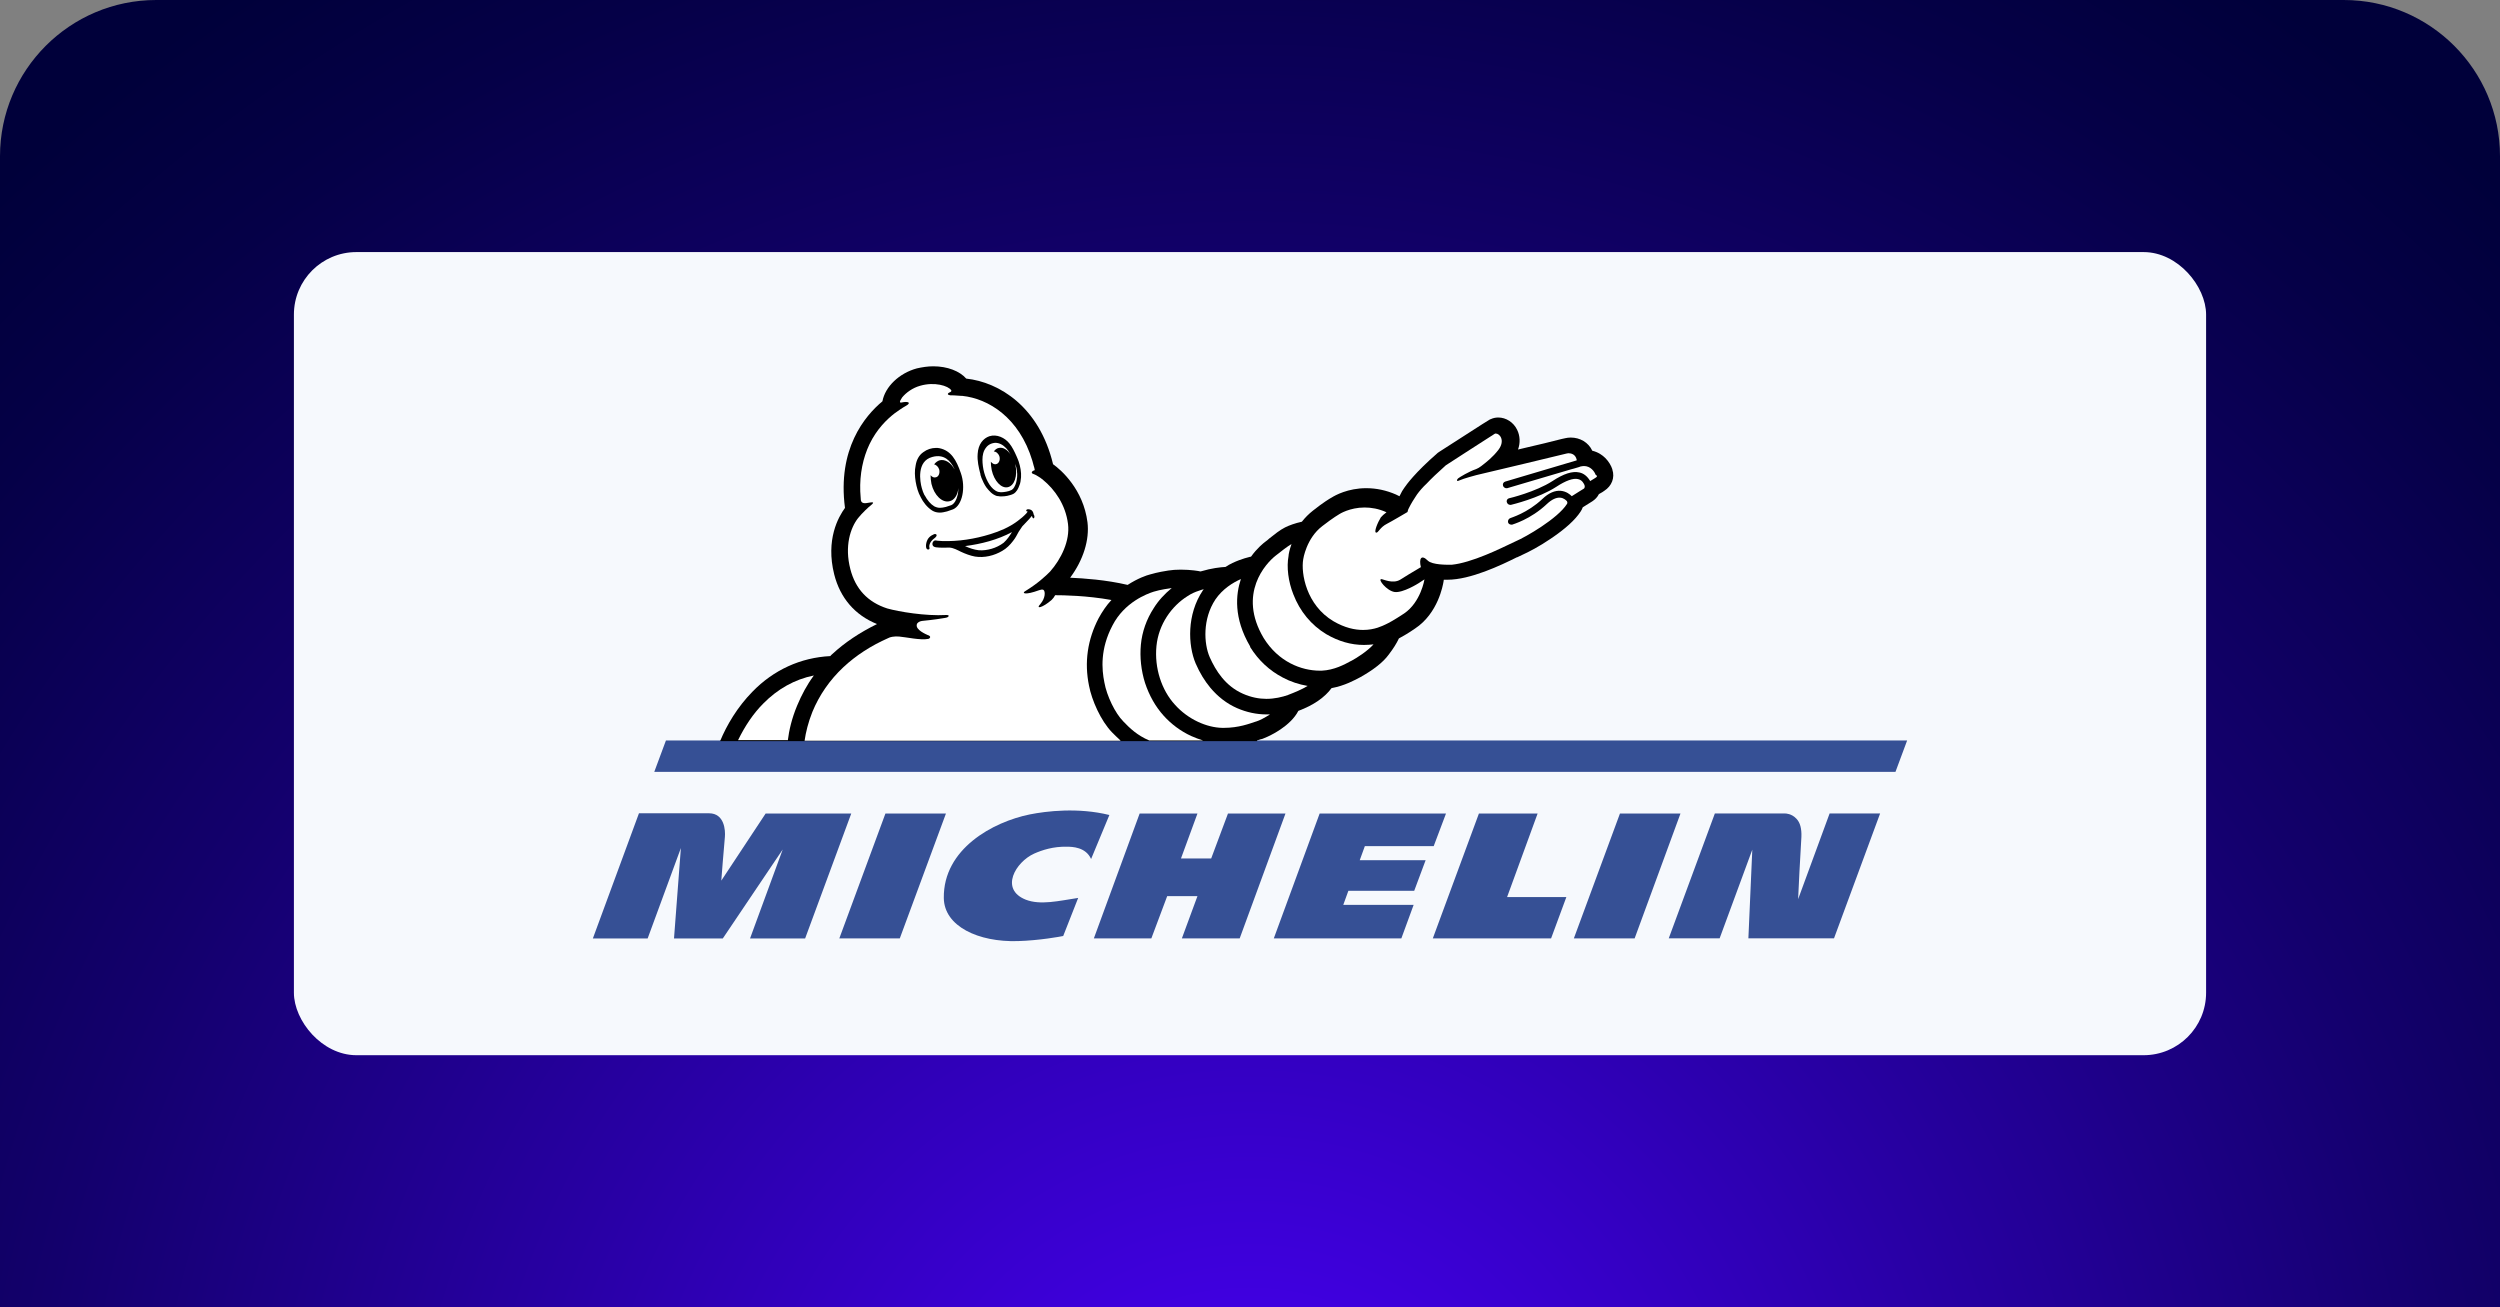
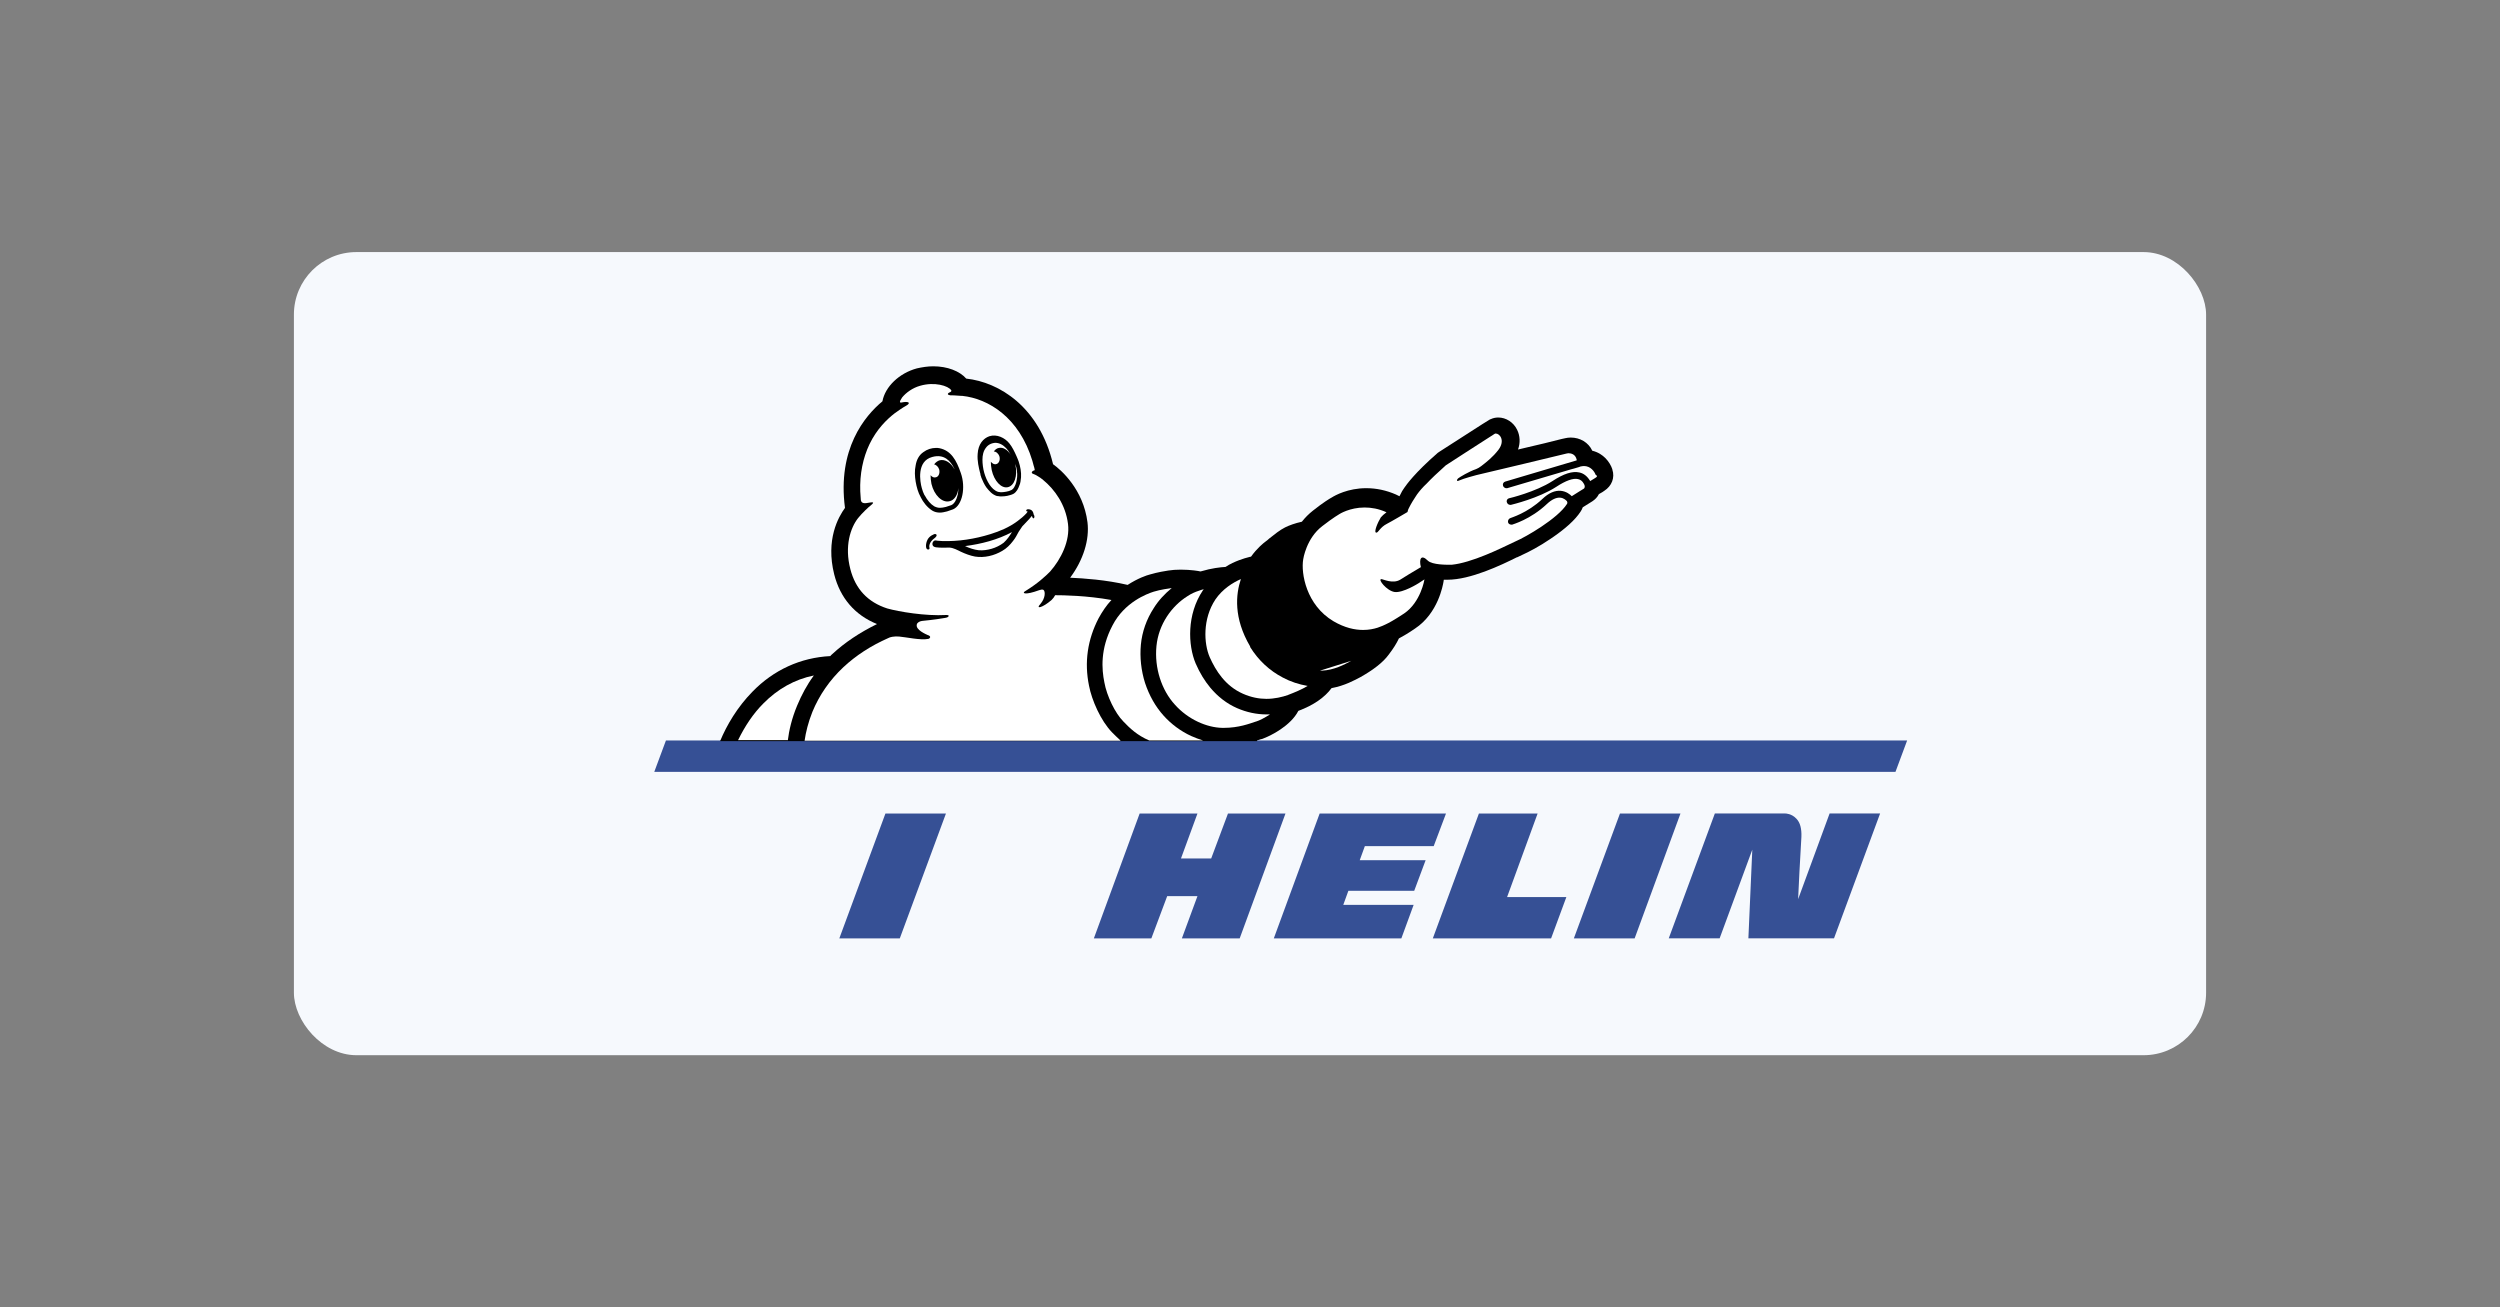
<svg xmlns="http://www.w3.org/2000/svg" id="Layer_1" data-name="Layer 1" width="480" height="251" viewBox="0 0 480 251">
  <rect x="0" y="0" width="480" height="251" fill="#808080" stroke="none" />
  <defs>
    <radialGradient id="radial-gradient" cx="453.45" cy="82.83" fx="453.45" fy="82.83" r="206.78" gradientTransform="translate(98.92 1086.7) rotate(-90) scale(1.74 1.7)" gradientUnits="userSpaceOnUse">
      <stop offset="0" stop-color="#4c00ff" />
      <stop offset=".03" stop-color="#4800f6" />
      <stop offset=".39" stop-color="#2900a6" />
      <stop offset=".67" stop-color="#13006c" />
      <stop offset=".89" stop-color="#050047" />
      <stop offset="1" stop-color="#00003a" />
    </radialGradient>
  </defs>
-   <path d="M30,0h420c16.56,0,30,13.44,30,30v221H0V30C0,13.44,13.44,0,30,0Z" fill="url(#radial-gradient)" />
  <rect x="56.43" y="48.4" width="367.14" height="154.2" rx="12" ry="12" fill="#f6f9fd" />
  <g id="Michelin-Logo">
    <g>
-       <path d="M204.15,179.71c-.52.11-4.54.86-8.74.98-7.53.23-14.14-2.82-14.2-8.28-.11-9.43,9.43-14.6,16.5-16.04,3.16-.63,9.26-1.38,15.29.11l-3.51,8.45c-1.03-2.3-3.62-2.36-4.66-2.36-2.59-.06-4.71.63-6.27,1.32-3.56,1.61-6.67,6.84-1.61,8.85,2.82,1.09,6.32.23,10.06-.34l-2.87,7.3Z" fill="#365095" />
      <path d="M351.28,156.2l-6.04,16.44c.06-1.67.4-8.22.63-11.96.06-1.55-.23-2.76-.98-3.51-.92-.98-2.07-.98-2.13-.98h-13.51l-8.85,23.97h9.77l6.27-17.02-.75,17.02h16.44l8.85-23.97h-9.72Z" fill="#365095" />
      <polygon points="300.74 172.24 289.36 172.24 295.22 156.2 283.95 156.2 275.1 180.17 297.81 180.17 300.74 172.24" fill="#365095" />
      <polygon points="275.27 162.46 277.63 156.2 253.37 156.2 244.57 180.17 269.06 180.17 271.42 173.73 257.91 173.73 258.89 171.03 271.53 171.03 273.72 165.16 261.07 165.16 262.05 162.46 275.27 162.46" fill="#365095" />
      <polygon points="238.02 180.17 246.81 156.2 235.77 156.2 232.55 164.82 226.75 164.82 229.91 156.2 218.81 156.2 210.02 180.17 221.06 180.17 224.1 172.06 229.91 172.06 226.92 180.17 238.02 180.17" fill="#365095" />
      <polygon points="172.76 180.17 181.62 156.2 170 156.2 161.15 180.17 172.76 180.17" fill="#365095" />
-       <path d="M154.59,180.17l8.85-23.97h-16.44l-8.51,12.88s.52-6.73.69-8.39c.11-1.21-.06-4.54-3.05-4.54h-13.45l-8.85,24.03h10.52l6.38-17.36-1.32,17.36h9.37l11.5-17.08-6.27,17.08h10.58Z" fill="#365095" />
      <polygon points="313.85 180.17 322.65 156.2 311.03 156.2 302.18 180.17 313.85 180.17" fill="#365095" />
    </g>
    <g>
      <polygon points="127.86 142.17 125.62 148.2 363.93 148.2 366.17 142.17 127.86 142.17" fill="#365095" />
      <g>
        <path d="M241.35,142.17c.17-.06.34-.11.52-.17,0,0,.29-.11.4-.11,1.72-.57,5.58-2.59,7.01-5.4,2.93-1.09,5.06-2.59,6.38-4.37,2.53-.46,4.48-1.55,5.58-2.13,2.53-1.44,4.31-2.82,5.4-4.31.92-1.21,1.49-2.13,1.95-3.1.86-.46,1.84-1.03,3.1-1.9,4.43-2.93,5.35-8.34,5.46-8.97,0-.11.06-.29.06-.4h.69c4.43,0,10.23-2.76,13.34-4.31h.06c.46-.23.92-.46,1.09-.52,1.03-.46,3.16-1.55,5.35-3.05,2.82-1.9,4.71-3.62,5.75-5.23.17-.23.29-.52.4-.8l1.84-1.15c.52-.34.98-.8,1.26-1.38.52-.29.92-.52,1.03-.63,1.44-.92,2.07-2.53,1.55-4.08v-.06c-.46-1.38-1.72-3.05-3.85-3.56-.75-1.61-2.36-2.53-4.14-2.53-.4,0-.75.06-.98.11-.11,0-.57.11-4.02.98l-5.12,1.21c.46-1.26.4-2.64-.17-3.79-.69-1.44-2.13-2.36-3.62-2.36-.52,0-1.03.11-1.49.34h-.06c-.17.11-.57.29-9.72,6.21-.11.06-.23.17-.34.23-4.43,3.85-6.04,6.15-6.44,6.73-.23.29-.57.86-.92,1.61-.23-.11-.46-.23-.69-.34-1.84-.8-3.74-1.21-5.69-1.21-3.51,0-5.98,1.38-6.61,1.78-.34.17-1.67.98-3.62,2.53-.8.63-1.49,1.32-2.13,2.13-1.32.29-2.41.69-3.22,1.09-1.03.52-2.01,1.32-3.1,2.18l-.06.06c-.17.17-.34.29-.57.46-.46.34-1.67,1.32-2.82,2.93h-.11c-.17.06-1.61.34-3.45,1.21-.46.23-.92.46-1.32.75-1.03.06-2.64.23-4.77.86h-.11c-.17-.06-1.78-.34-3.74-.34-.86,0-1.67.06-2.36.17-.46.06-2.13.34-3.51.75-.69.17-2.36.75-4.31,2.01-4.2-.98-8.39-1.26-11.04-1.38,2.53-3.39,3.74-7.3,3.33-10.64-.8-6.32-5.06-10.06-6.61-11.15-2.64-11.04-10.35-15.75-16.67-16.44-1.26-1.44-3.62-2.36-6.32-2.36-1.09,0-2.13.17-3.16.4-3.39.92-6.09,3.51-6.61,6.32-3.39,2.82-8.68,9.14-7.19,20.47-1.26,1.72-3.74,6.09-2.07,12.76,1.15,4.54,3.97,7.82,8.22,9.54-3.28,1.61-6.15,3.51-8.57,5.75-.17.11-.29.29-.4.4-5.69.29-10.87,2.64-14.95,6.84-2.93,2.99-4.94,6.44-6.21,9.49h103.08v-.11Z" />
        <path d="M241.12,138.54c-1.21.4-3.28,1.21-6.15,1.21h-.29c-2.99-.06-6.55-1.61-9.08-4.43-2.59-2.82-3.97-7.07-3.56-11.27s2.93-7.7,5.98-9.6c.69-.46,1.44-.8,2.18-1.03.29-.11.63-.23.92-.29-.06.06-.11.17-.17.23-3.1,4.6-2.87,10.52-1.38,14.03.8,1.84,1.72,3.33,2.82,4.66,1.44,1.72,3.16,3.05,5.12,3.91,1.84.8,3.74,1.21,5.69,1.21h.63c-.98.63-1.95,1.15-2.7,1.38" fill="#fff" />
        <path d="M247.33,133.43c-1.15.4-2.59.75-4.2.75-1.38,0-2.93-.29-4.48-.98-3.39-1.49-5.23-4.43-6.38-7.01-1.15-2.64-1.38-7.36,1.09-11.1,1.38-2.01,3.33-3.22,4.89-3.91-.98,2.93-1.44,7.47,1.78,12.94v.11c1.61,2.59,3.74,4.54,6.27,5.86,1.49.8,3.1,1.32,4.77,1.61-1.15.69-2.53,1.26-3.74,1.72" fill="#fff" />
-         <path d="M259.46,126.87c-1.38.75-3.28,1.78-5.69,1.9h-.34c-3.62,0-7.99-1.72-10.81-6.27-5.06-8.51.46-14.37,2.3-15.81,1.09-.86,2.18-1.72,3.05-2.24-.4,1.15-.57,2.01-.57,2.3-.4,2.13-.06,4.89.92,7.36,1.26,3.28,3.45,5.92,6.32,7.65,2.36,1.38,4.77,2.07,7.24,2.07.69,0,1.32-.06,1.84-.11-1.21,1.32-3.1,2.53-4.25,3.16" fill="#fff" />
+         <path d="M259.46,126.87c-1.38.75-3.28,1.78-5.69,1.9h-.34" fill="#fff" />
        <path d="M151.26,142.17c.23-1.9.75-4.2,1.78-6.67.86-2.07,1.9-4.02,3.22-5.81-3.68.75-6.96,2.59-9.72,5.4-1.9,1.9-3.51,4.31-4.83,7.01h9.54v.06Z" fill="#fff" />
        <path d="M215.13,142.17c-.63-.57-1.15-1.09-1.61-1.55-2.18-2.24-3.91-6.21-4.43-8.97-.92-4.48-.29-8.85,1.84-12.94.69-1.26,1.49-2.47,2.47-3.51-4.77-.86-9.31-.92-10.81-.92-.17.34-.4.63-.69.92-1.72,1.49-3.16,1.84-2.13.75.98-1.15.92-2.36.63-2.64-.23-.23-.63-.06-.86,0-2.82,1.03-3.33.57-2.76.23,2.53-1.55,3.97-2.93,4.83-3.79,2.13-2.41,3.85-5.92,3.45-9.14-.46-3.74-2.59-6.67-4.77-8.45-.23-.17-.4-.34-.52-.4-.06-.06-.11-.11-.17-.11h0c-.34-.23-.8-.52-1.15-.63-.57-.17-.4-.57.23-.75-.06-.29-.11-.63-.23-.92-.06-.29-.17-.57-.23-.86-2.53-8.39-8.51-11.96-13.45-12.48h-.17c-1.15-.11-1.95-.11-2.13-.11-.8-.11-.46-.46,0-.63.17-.06.23-.23.17-.34-.57-.86-3.22-1.67-5.98-.86-1.44.4-2.7,1.32-3.45,2.24-.11.17-.23.4-.34.57,0,.06-.06.11-.06.17-.11.34.29.23.29.23,1.32-.29,1.9.06.86.63-.63.34-1.55.98-2.18,1.44-1.49,1.15-3.45,3.05-4.83,5.92-1.26,2.64-1.9,5.75-1.78,9.08.06.46.06,1.38.11,1.67.06.34.29.69,1.09.57,1.09-.17,1.78-.34.8.46-.4.29-1.67,1.49-2.41,2.41-1.49,1.9-2.64,5.4-1.49,9.83.98,3.79,3.33,6.32,7.07,7.53,2.24.63,7.36,1.49,11.33,1.26.4,0,.52.06.46.23-.06.17-.34.29-.75.34-.63.11-2.01.34-4.37.57-.52.06-.92.4-.98.63v.06c-.29,1.03,1.84,1.9,2.07,2.01.8.23.46.69.11.75-1.49.29-4.2-.34-5.63-.46-.98-.06-1.72.11-2.01.29-3.39,1.49-6.27,3.39-8.62,5.58-2.64,2.47-4.66,5.4-5.98,8.62-.8,2.01-1.26,3.91-1.49,5.52h60.65v-.06Z" fill="#fff" />
        <path d="M215.65,138.49c1.26,1.32,2.7,2.7,5,3.68h10.35c-.75-.23-1.55-.52-2.3-.86-2.01-.92-3.85-2.3-5.29-3.91-1.55-1.72-2.76-3.85-3.56-6.27-.75-2.36-1.03-4.94-.8-7.36.23-2.47,1.09-4.89,2.47-7.01.92-1.49,2.13-2.76,3.45-3.85-.11,0-.29.06-.4.06,0,0-1.78.23-3.05.63s-5.63,2.01-7.93,6.5c-2.36,4.48-2.07,8.39-1.55,10.92.46,2.59,2.07,5.92,3.62,7.47Z" fill="#fff" />
        <path d="M306.32,91.75c-.29.17-.69.4-1.03.63v-.06c-.52-.86-1.21-1.44-2.07-1.61-1.32-.29-2.99.23-5.17,1.67-3.22,2.07-8.22,3.28-8.28,3.28-.34.06-.57.4-.46.75.06.29.34.52.63.52h.17c.23-.06,5.29-1.26,8.68-3.45,1.84-1.21,3.28-1.72,4.2-1.49.46.11.8.34,1.09.86h0c.4.63.06.98,0,.98s-1.61,1.03-2.3,1.44c-.34-.34-1.03-.92-2.07-1.03-1.15-.11-2.36.4-3.56,1.55-2.93,2.76-6.09,3.62-6.15,3.68-.34.11-.52.46-.46.8.06.29.34.46.63.46h.17c.11-.06,3.51-.98,6.67-3.97.92-.86,1.78-1.26,2.53-1.21s1.21.57,1.32.69c0,.06.17.29,0,.52-1.78,2.82-7.99,6.38-9.77,7.13-1.32.57-6.61,3.39-10.92,4.31-.46.11-.98.17-1.44.23h-.17c-.63,0-3.56.06-4.43-.8-1.26-1.26-1.72-.34-1.32,1.26-1.38.8-3.45,2.07-3.97,2.41-1.44.86-3.28-.11-3.62-.11-.75,0,1.03,2.24,2.53,2.47,1.61.23,4.6-1.67,4.6-1.67l1.15-.75h0s-.69,4.37-3.91,6.55c-2.01,1.32-2.87,1.78-3.62,2.13-.52.23-2.01,1.03-4.25,1.03-1.61,0-3.51-.4-5.69-1.67-5.23-3.1-6.27-9.2-5.81-11.9,0,0,.57-4.02,3.68-6.38,2.07-1.61,3.28-2.3,3.28-2.3,0,0,1.95-1.26,4.83-1.26,1.26,0,2.7.23,4.2.92-.46.34-.86.69-1.09.98-.57.92-1.44,2.93-.86,2.93.4,0,.69-1.03,2.07-1.72.69-.34,3.91-2.24,3.91-2.24,0,0,.11-.52.29-.8,0,0,.4-.86,1.21-2.07.06-.06.17-.23.34-.52.46-.63,1.09-1.38,1.84-2.07h0c.86-.92,2.07-2.07,3.68-3.51,0,0,8.97-5.81,9.37-6.04.06-.06.17-.06.23-.06.75,0,1.84,1.32.52,3.1-1.09,1.44-2.36,2.41-3.33,3.16-.29.23-.69.46-.98.57-1.38.46-3.16,1.55-3.45,1.78s-.29.63.06.46c1.21-.52,3.1-.98,3.45-1.09,2.07-.46,17.08-4.08,17.31-4.14.06,0,.23-.06.34-.06.52,0,1.38.17,1.61,1.26v.11l-13.74,4.08c-.34.11-.52.46-.4.8.06.23.29.4.52.46h.29l12.25-3.62c.23-.06.69-.17,1.61-.46l.11-.06c.29-.06.52-.11.75-.11,1.26,0,2.01,1.03,2.24,1.67.4.23.29.4,0,.57" fill="#fff" />
        <path d="M188.63,88.24c0,.8.11,1.72.34,2.53.23.8.57,1.61,1.03,2.3.4.57.92,1.15,1.67,1.38h.11c.17.06.34.06.52.06.29,0,.57-.06.92-.11s.69-.17,1.03-.34c.4-.23.57-.69.75-1.09.17-.46.23-.92.29-1.38.06-.8-.06-1.67-.34-2.47v.11c.46,2.13-.17,4.02-1.44,4.31s-2.64-1.21-3.1-3.28c-.11-.57-.17-1.09-.17-1.61.29.34.63.57,1.03.46.52-.11.8-.8.63-1.44-.17-.57-.63-.98-1.09-.98.23-.34.57-.63.98-.69.8-.17,1.67.34,2.3,1.38-.17-.29-.34-.57-.52-.86-.46-.63-1.15-1.26-1.95-1.44-.11,0-.29-.06-.4-.06-.75,0-1.49.34-1.9.92-.52.63-.69,1.49-.69,2.3M188.17,90.77c-.23-.92-.57-2.3-.46-3.62.11-1.9,1.09-2.99,2.24-3.39,1.44-.46,2.99.29,3.85,1.38.52.63.98,1.55,1.38,2.47.11.29.29.63.4.98.34,1.03.52,2.07.46,3.05-.06.57-.11,1.15-.34,1.61-.17.52-.52,1.21-1.09,1.55-.4.23-.86.29-1.21.4h0c-.34.06-.69.11-1.09.11-.23,0-.46,0-.69-.06h-.17c-.98-.29-1.55-1.03-2.07-1.67-.4-.57-.69-1.21-.92-1.78h0s-.06-.11-.11-.34c-.06-.11-.11-.29-.11-.4h0c0-.17-.06-.23-.06-.29M191.79,94.51h0s-.06-.06,0,0c-.06-.06-.06,0,0,0M177.53,95.08c.52.98,1.15,1.72,1.84,2.13.34.17.69.29,1.09.29.34,0,.69-.06,1.15-.17h0c.17-.06.75-.23,1.03-.34.57-.23,1.03-1.03,1.26-2.07.06-.4.11-.8.11-1.21-.11,1.32-.8,2.36-1.72,2.53-1.38.34-2.93-1.15-3.45-3.33-.11-.57-.17-1.15-.17-1.67.29.34.63.52,1.03.4.52-.11.8-.8.63-1.49-.17-.52-.57-.92-.98-.98.29-.4.69-.69,1.09-.8,1.03-.23,2.13.46,2.82,1.72,0-.06-.06-.11-.06-.17-.69-1.38-1.9-2.82-4.2-2.18-3.05.8-2.36,4.77-2.01,5.98.12.46.29.92.52,1.38M176.79,95.48c-.52-.92-.8-1.95-.98-2.99-.17-1.03-.23-2.13,0-3.16.17-1.03.63-1.95,1.49-2.53.69-.52,1.55-.8,2.41-.8.23,0,.46,0,.69.06,2.18.46,3.22,2.24,4.08,4.77.98,2.76.29,6.21-1.49,6.96-.46.17-1.15.4-1.15.4-.46.11-.92.23-1.38.23-.52,0-1.03-.11-1.49-.4-.98-.63-1.72-1.61-2.18-2.53M194.32,102.15c-2.76,1.49-5.92,2.3-9.03,2.7.86.4,1.72.69,2.64.8.86.06,1.67-.06,2.47-.29.8-.23,1.61-.63,2.3-1.15.69-.63,1.15-1.32,1.61-2.07M198.46,99.51c-.17.06-.23-.17-.34-.46-.52.69-1.67,1.78-1.84,2.01-.23.34-.46.69-.69,1.03-.34.63-.63,1.21-1.09,1.78-.57.75-1.26,1.44-2.07,1.9-1.55.92-3.45,1.38-5.23,1.09-.92-.17-1.84-.52-2.7-.92-.69-.34-1.44-.75-2.18-.8-.86,0-1.78.06-2.64-.06-.29-.06-.57-.17-.63-.46-.11-.4.17-.86.57-.86h0c.11,0,.29.06.4.06.29,0,.57.06.86.06,3.1.11,6.32-.4,9.26-1.32,1.84-.57,3.62-1.32,5.17-2.47.63-.46,1.26-.98,1.78-1.55.06-.11.17-.23.23-.29-.06-.06-.11-.06-.17-.06-.17-.06-.17-.34.11-.4s.69.06.86.23.29.4.34.75c.23.29.17.69,0,.75M179.6,103.19c-.8.57-.98.98-1.09,1.26s-.11.57-.06.69c.06.11,0,.29-.11.34h0c-.11.06-.23,0-.29,0-.06-.06-.11-.11-.17-.17-.23-.52,0-1.67.57-2.18.23-.23.52-.4.8-.52.11-.06.4-.17.57.06.06.23-.11.4-.23.52" />
      </g>
    </g>
  </g>
</svg>